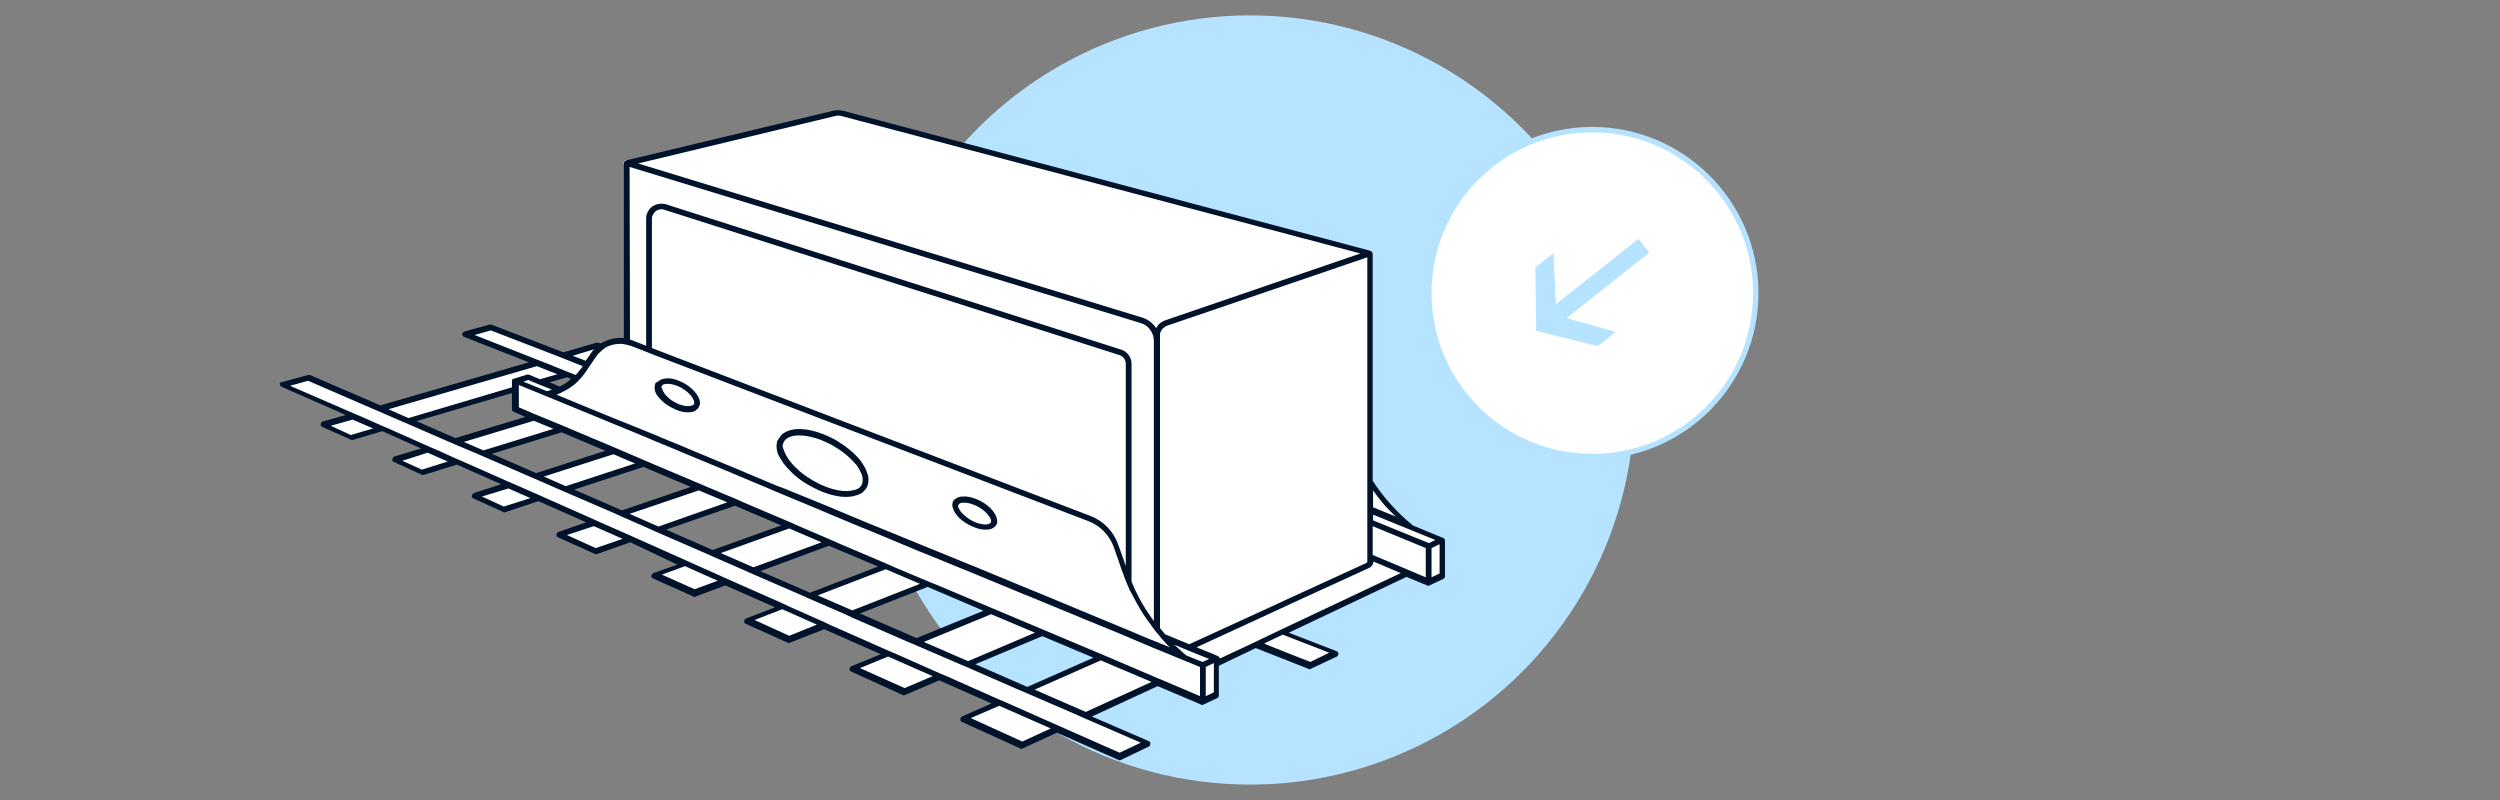
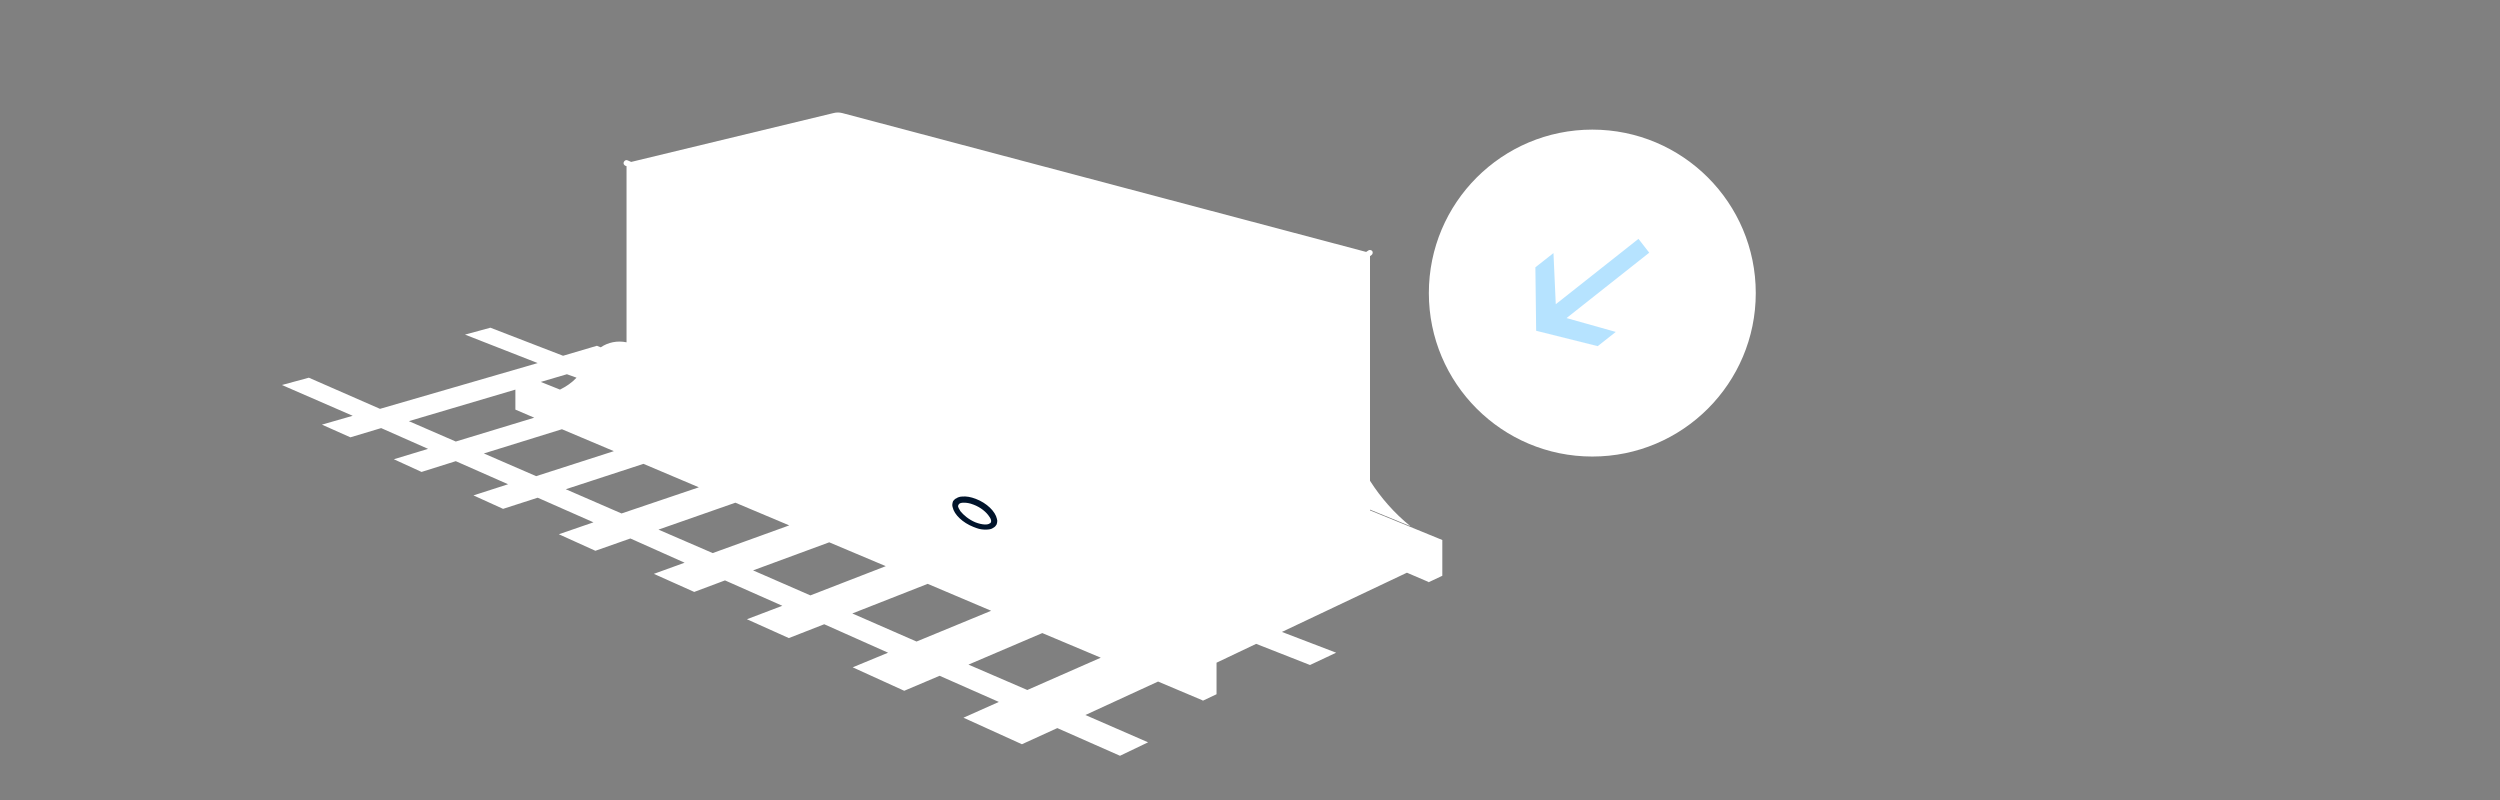
<svg xmlns="http://www.w3.org/2000/svg" id="This_is_how_CargoBeamer_works" data-name="This is how CargoBeamer works" viewBox="0 0 650 208" width="375" height="120">
  <rect x="0" y="0" width="650" height="208" fill="#808080" stroke="none" />
  <defs>
    <style>
      .cls-1 {
        fill: #00132b;
      }

      .cls-2 {
        fill: #fff;
      }

      .cls-3 {
        fill: #b6e3ff;
      }
    </style>
  </defs>
-   <circle class="cls-3" cx="325" cy="104" r="100" />
  <circle class="cls-2" cx="414" cy="76.2" r="42.5" />
-   <path class="cls-3" d="m414,119.4c23.9,0,43.2-19.4,43.2-43.2s-19.4-43.2-43.2-43.2-43.2,19.4-43.2,43.2,19.3,43.2,43.2,43.2Zm0-85c23,0,41.8,18.7,41.8,41.8s-18.7,41.8-41.8,41.8-41.8-18.7-41.8-41.8,18.8-41.8,41.8-41.8Z" />
  <path class="cls-3" d="m407.3,82.7l21.5-17-2.8-3.6-21.5,17-.6-13.3-4.7,3.7.2,16.5,16,4,4.7-3.7-12.8-3.6h0Z" />
  <path class="cls-2" d="m73.3,100.1l7-1.9,18.5,8.1,41-11.9-18.9-7.4,6.6-1.8,18.9,7.3,8.8-2.6,1,.4c1.9-1.3,4.3-1.8,6.7-1.3v-45.8l-.3-.1c-.4-.2-.6-.6-.4-1,.2-.4.6-.6,1-.4l.9.4,52.6-12.7c.8-.2,1.5-.2,2.3,0l136.2,36.1.6-.4c.3-.2.8-.1,1,.2s.1.8-.2,1l-.4.3v58.4c2.8,4.4,6.3,8.4,10.5,11.8l-10.5-4.3v.2l18.8,7.7-.9.4.9-.4v9.3l-3.6,1.7v-.1l-5.6-2.4-32.5,15.4,14.1,5.4-6.8,3.2-14-5.5-10.3,4.9v8.2l-3.6,1.7v-.1l-11.6-4.9-18.9,8.7,16.3,7.1-7.3,3.5-16.3-7.2-9.2,4.2-15.2-6.9,9.2-4.1-15.4-6.8-9.2,3.9-13.4-6.1,9.2-3.8-16.6-7.4-9.2,3.6-10.9-4.9,9.2-3.5-14.9-6.6-8,3-10.5-4.7,8-2.9-14.1-6.3-9.1,3.2-9.5-4.3,9-3.1-14.5-6.4-9,2.9-7.7-3.5,9-2.9-13.6-6-8.9,2.8-7.2-3.3,8.9-2.7-12.2-5.4-8,2.4-7.4-3.3,8-2.3-18.4-8h0Zm74.1-2.8l-6.8,2,5,2c1.6-.8,3.1-1.8,4.3-3.1l-2.5-.9h0Zm119.7,82.1l19.1-8.4-15.2-6.4-19.2,8.2,15.3,6.6Zm-28.8-12.6l19.4-8-16.5-7-19.6,7.7,16.7,7.3h0Zm-27.6-12l19.6-7.6-14.7-6.2-19.8,7.3,14.9,6.5h0Zm-25.4-11l19.9-7.2-14-5.9-20,7,14.1,6.1h0Zm-23.7-10.3l20.1-6.8-14.4-6.1-20.2,6.6,14.5,6.3Zm-22.2-9.7l20.2-6.5-13.5-5.7-20.3,6.3,13.6,5.9h0Zm-20.9-9l20.4-6.2-4.9-2.1v-5.2l-27.7,8.2,12.2,5.3h0Z" />
  <g>
-     <path class="cls-1" d="m73.1,99.4l7-1.9h.5l18.3,7.9,38.6-11.2-16.8-6.6c-.3-.1-.5-.4-.5-.7s.2-.6.5-.7l6.6-1.8h.5l18.7,7.2,8.6-2.5h.5l.6.2c1.8-1.1,3.9-1.6,6-1.4v-45.5h0c0-.1,0-.2.1-.2v-.1c.1-.2.3-.3.5-.4l53.8-12.9c.9-.2,1.8-.2,2.6,0l137.1,36.4c.2.1.4.2.5.4v.1c0,.1.1.1.1.2v59.1c2.8,4.3,6.2,8.1,10.2,11.4q.1.1.2.2l8,3.3s.1,0,.1.1c.1,0,.1.1.1.1h0l.1.1c0,.1.1.1.1.1v.2h0v9.3c0,.3-.2.6-.4.7l-3.6,1.7c-.1.1-.2.1-.3.1s-.3,0-.4-.1c-.1,0-.1-.1-.2-.1l-5.1-2.1-30.6,14.5,12.4,4.8c.3.1.5.4.5.7s-.2.6-.4.7l-6.8,3.2c-.1.1-.2.1-.3.1s-.2,0-.3-.1l-13.7-5.4-9.6,4.6v7.7c0,.3-.2.6-.4.7l-3.6,1.7c-.1,0-.2.1-.3.1s-.3,0-.4-.1l-.1-.1-11.1-4.7-17.1,7.9,14.8,6.4c.3.1.4.4.4.7s-.2.6-.4.7l-7.3,3.5c-.1.1-.2.1-.3.1s-.2,0-.3-.1l-16-7.1-8.9,4.1c-.1.1-.2.1-.3.1s-.2,0-.3-.1l-15.2-6.9c-.3-.1-.4-.4-.4-.7s.2-.6.4-.7l7.7-3.4-13.6-6-8.9,3.8c-.1,0-.2.1-.3.1s-.2,0-.3-.1l-13.4-6.1c-.3-.1-.4-.4-.4-.7s.2-.6.5-.7l7.6-3.1-14.7-6.5-8.9,3.5c-.1,0-.2.1-.3.1s-.2,0-.3-.1l-10.9-4.9c-.3-.1-.5-.4-.4-.7,0-.3.2-.6.5-.7l7.5-2.9-12.9-5.7-7.7,2.9c-.1,0-.2.1-.3.1s-.2,0-.3-.1l-10.5-4.7c-.3-.1-.5-.4-.4-.7,0-.3.2-.6.5-.7l6.2-2.2-12.2-5.8-8.8,3.1h-.2c-.1,0-.2,0-.3-.1l-9.5-4.3c-.3-.1-.5-.4-.4-.7,0-.3.2-.6.5-.7l7.2-2.5-12.4-5.5-8.7,2.9h-.2c-.1,0-.2,0-.3-.1l-7.7-3.5c-.3-.1-.5-.4-.4-.7s.2-.6.5-.7l7.1-2.3-11.5-5.1-8.7,2.7h-.2c-.1,0-.2,0-.3-.1l-7.2-3.3c-.3-.1-.5-.4-.4-.7s.2-.6.5-.7l7-2.1-10.1-4.5-7.7,2.3h-.2c-.1,0-.2,0-.3-.1l-7.4-3.3c-.3-.1-.5-.4-.4-.7,0-.3.2-.6.5-.7l6-1.7-16.6-7.3c-.3-.1-.5-.4-.5-.7-.2-.2,0-.5.3-.5h0Zm27.9,7l5.2,2.3,26.9-8v-1.9q0-.1.1-.1c0-.1.1-.1.1-.1h0q.1-.1.2-.1l3.5-1.1c.2-.1.3,0,.5,0l2.9,1.2,4.5-1.3-5.3-2.1-38.6,11.2h0Zm168.1,58.1l-11.4-4.8-17.5,7.2,11.5,5,17.4-7.4h0Zm-15.5,8.2l13.5,5.9,17.2-7.6-13.3-5.6-17.4,7.3Zm2.1-13.9l-14.5-6.2-17.6,6.9,14.7,6.4,17.4-7.1Zm-16.5-7l-8.9-3.8-17.7,6.8,9,3.9,17.6-6.9Zm-10.9-4.5l-12.8-5.4-17.8,6.6,12.9,5.6,17.7-6.8h0Zm-14.7-6.3l-8.4-3.6-17.8,6.4,8.5,3.7,17.7-6.5h0Zm-10.5-4.4l-12-5.1-17.9,6.2,12.1,5.3,17.8-6.4h0Zm-14-6l-7.4-3.1-18,6.1,7.5,3.3,17.9-6.3h0Zm-9.5-4l-12.3-5.2-18,5.9,12.4,5.4,17.9-6.1h0Zm-14.5-6.1l-5.6-2.4-18.1,5.8,5.7,2.5,18-5.9h0Zm-7.7-3.3l-11.4-4.8-18.1,5.6,11.5,5,18-5.8Zm-13.5-5.7l-5.1-2.1-18.2,5.5,5.1,2.2,18.2-5.6Zm-7.3-3.1l-3-1.3c-.3-.1-.5-.4-.5-.7v-4.2l-24.8,7.3,10.1,4.4,18.2-5.5Zm3.9-8.3l-2.2-.9-.9-.4-1.3.4.9.4,2.2.9,3,1.2c.4-.1.9-.2,1.3-.4l-3-1.2h0Zm5,.4c1.1-.5,2.1-1.2,3-2l-1.1-.4-4.5,1.3,2.6,1.1h0Zm1-7.3l-2.3-.9-16.6-6.4-4.2,1.2,16.5,6.5,2.3.9,5.2,2.1,2.3.9c.5-.6,1-1.2,1.5-1.8l.3-.5-5-2h0Zm2.4-.7l3.4,1.3,1.3-1.9c.3-.4.5-.8.9-1.1l-5.6,1.7Zm13.4-3c-.4-.1-.8-.1-1.1-.1-1,0-2.1.2-3,.6-.6.2-1.1.6-1.6,1-.6.5-1.2,1.1-1.6,1.7l-1.1,1.6-.2.3-.7,1-.5.8c-.4.5-.8,1.1-1.2,1.6-.4.4-.7.8-1.1,1.2-.8.8-1.8,1.5-2.8,2.1-.6.3-1.1.6-1.7.9-.3.1-.7.3-1,.4l4.8,2,2.2.9,5.1,2.1,2.2.9,3.5,1.4,1.5.6,6.4,2.6,2.1.9,5.6,2.3,2.1.9,12.3,5.1,2.1.9,7.4,3.1,1.9.7,12,4.9,2.1.9,8.4,3.5,2,.8,12.7,5.2,2,.8,8.8,3.6,2,.8,14.5,6,2,.8,11.3,4.7,1.9.8,9.2,3.8,1.9.8,2.1.9,1.9.8,1.3.5,1.5.6,2.7,1.1c-.8-.7-1.5-1.5-2.2-2.3-.1-.2-.3-.3-.4-.5s-.3-.3-.4-.5c-.4-.4-.7-.8-1-1.2l-.1-.1q-.1-.1-.1-.2c-.3-.4-.6-.7-.8-1.1-.3-.4-.6-.8-.9-1.2-1.3-1.8-2.4-3.7-3.4-5.6-.1-.1-.1-.3-.2-.4-.2-.4-.5-.9-.7-1.3,0-.1-.1-.1-.1-.2,0,0,0-.1-.1-.1-.3-.7-.6-1.4-.9-2.1-.3-.8-.7-1.6-.9-2.5,0,0,0-.1-.1-.1l-.6-1.7-.4-1.2-.5-1.4-.8-2.3c-1.1-3.1-3.5-5.6-6.6-6.8l-113.4-43.4-1.5-.6-4.1-1.6h-.1c-.6-.2-1.1-.3-1.6-.4h0Zm130.4,57.7v-52.6c0-1.1-.7-2-1.7-2.3l-118.4-37.8c-.2-.1-.5-.1-.7-.1-.5,0-1,.2-1.4.5-.6.5-1,1.2-1,1.9v33.7l113.9,43.6c3.5,1.3,6.2,4.1,7.4,7.7l.8,2.2.5,1.4.6,1.8h0Zm-128.9-58.9c.2.1.4.1.6.2l3.6,1.4v-33.1c0-1.2.6-2.4,1.6-3.1s2.3-.9,3.5-.6l118.4,37.8c1.6.5,2.7,2,2.7,3.7v56.6c.3.7.6,1.4.9,2.1.2.4.4.8.6,1.2,0,.1.1.1.1.2.3.6.6,1.2,1,1.9.8,1.4,1.7,2.8,2.7,4.2.2.2.3.4.5.7v-72.9c0-2.1-1.4-4-3.4-4.6l-132.9-40.6.1,44.9h0Zm55.1-58.1c-.6-.2-1.3-.2-1.9,0l-51.1,12.3,131.2,40.1c1.5.5,2.7,1.5,3.5,2.7.2-.3.4-.6.6-.9.5-.5,1-.8,1.7-1.1l50.8-17.4L218.9,30.2h0Zm136.6,36.7l-52.1,17.8c-.2.1-.4.1-.5.3-.5.3-.9.7-1.1,1.2-.2.3-.2.7-.2,1.1v76c.3.4.7.8,1,1.2.1.1.2.2.3.4l6.3,2.6,22.7-10.4,1.9-.9,21.4-9.8c.2-.1.3-.2.3-.4v-79.1h0Zm1.5,60.6v4.4l5.9,2.4c-2.2-2-4.2-4.3-5.9-6.8Zm15.2,22.6l2.1-1v-7.6l-2.1,1v7.6Zm-.7-8.9h0l1.7-.8-16.2-6.6v1.5l14.5,5.9h0Zm-4.1,7.5l3.3,1.4v-7.6l-13.8-5.7v7.5c.1,0,10.5,4.4,10.5,4.4Zm-26.7,23.4l4.9-2.4-12.1-4.7-4.8,2.3c-.1.1,12,4.8,12,4.8Zm-24-1.5h0c.1,0,.1.1.1.1l.1.1.1.1s0,.1.1.1c0,.1.1.1.1.1v.1l7.7-3.6,1.9-.9,4.8-2.3,1.9-.9,30.7-14.5-7.1-3c0,.7-.5,1.4-1.2,1.7l-20.1,9.2-1.9.9-22.8,10.5,4.2,1.7,1.4.6c-.2-.1-.1-.1,0,0h0Zm-3.2,10.4l2.1-1v-7.6l-2.1,1v7.6Zm-.8-8.9l1.7-.8-1.1-.4-4.2-1.7-1.9-.8-1.9-.8c.4.4.8.7,1.2,1.1.4.4.8.7,1.2,1.1.2.2.4.3.6.5l.1.1,3.2,1.3,1.1.4h0Zm-9.6,5.1l8.9,3.8v-7.6l-.3-.1-1.9-.8-4.2-1.7-1.9-.8-2.2-.9-1.5-.6-3.3-1.4-1.9-.8-2.1-.9-1.9-.8-9.3-3.8-1.9-.8-11.4-4.7-2-.8-14.5-6-2-.8-8.8-3.6-2-.8-12.7-5.3-2-.8-8.4-3.5-2.1-.9-12-5-2.1-.9-7.4-3.1-2.1-.9-12.3-5.1-2.1-.9-5.6-2.3-2.1-.9-4.1-1.7-1.5-.6-5.8-2.4-2.2-.9-5.1-2.1-2.2-.9-10-4.1-2.2-.9h0v5.8l4.2,1.8,2.2.9,5.1,2.1,2.1.9,11.4,4.8,2.1.9,5.6,2.4,2.1.9,12.3,5.2,2.1.9,7.4,3.1,2,.9,12,5.1,2,.9,8.4,3.6,2,.9,12.7,5.4,2,.9,8.8,3.7,2,.8,14.5,6.1,1.9.8,11.4,4.8,1.9.8,13.3,5.6,1.9.8,13.1,5.6,1.7.7h0Zm-3.7.1l-13.2-5.6-17.2,7.6,13.3,5.8,17.1-7.8h0Zm-47,9.4l13.4,6.1,7.4-3.4-13.4-5.9-7.4,3.2h0Zm-28.8-13l11.6,5.2,7.3-3.1-11.6-5.1-7.3,3Zm-27.4-12.5l9,4.1,7.2-2.9-9-4-7.2,2.8Zm-24.1-11.8l8.5,3.8,6-2.2-8.5-3.8-6,2.2h0Zm-24.7-10.3l7.5,3.4,7-2.4-7.5-3.3-7,2.3h0Zm-22.1-10l5.7,2.6,6.9-2.2-5.7-2.5-6.9,2.1Zm-20.7-9.3l5.1,2.3,6.7-2.1-5.2-2.3-6.6,2.1h0Zm-18.6-9.1l5.2,2.4,5.8-1.7-5.3-2.3-5.7,1.6h0Zm5.8-3.3l2.1.9,5.2,2.3,2.1.9,10.1,4.5,2.1.9,5.1,2.3,2.1.9,11.5,5.1,2.1.9,5.7,2.5,2,.9,12.4,5.5,2,.9,7.5,3.3,2,.9,12.1,5.4,2,.9,8.5,3.8,2,.9,12.9,5.7,1.9.9,9,4,1.9.9,14.7,6.5,1.9.8,11.5,5.1,1.9.8,13.5,6,1.9.8,13.3,5.9,1.8.8,14.5,6.4,5.5-2.6-14.5-6.3-1.8-.8-13.4-5.8-1.9-.8-13.5-5.9-1.9-.8-11.6-5-1.9-.8-14.7-6.4-1.9-.9-9-3.9-2-.9-12.9-5.6-2-.9-8.5-3.7-2-.9-12.2-5.3-2-.9-7.5-3.3-2-.9-12.5-5.4-2.1-.9-5.7-2.5-2.1-.9-11.5-5-2.1-.9-5.2-2.2-2.1-.9-10.1-4.4-2.1-.9-5.3-2.3-2.1-.9-16.4-7.1-4.7,1.3,16.4,7.1h0Z" />
-     <path class="cls-1" d="m203,113.3c.2-.3.5-.5.8-.7,2.2-1.5,6-1.4,10.3.3.8.3,1.6.7,2.4,1.1.6.3,1.2.6,1.7,1,1.8,1.1,3.4,2.4,4.7,3.8.4.4.7.8,1,1.2.4.6.8,1.2,1.1,1.8s.5,1.3.7,1.9c.1.4.1.8.1,1.1,0,.8-.2,1.6-.6,2.2-.3.4-.7.8-1.1,1.2h-.1c-.6.4-1.3.6-2.1.8-.6.1-1.2.2-1.9.2-1.9,0-4.2-.5-6.6-1.5-1.6-.7-3.1-1.5-4.5-2.4-.5-.3-1-.7-1.5-1.1-.7-.5-1.3-1.1-1.8-1.6-.8-.8-1.5-1.6-2.1-2.4v-.1s0-.1-.1-.1c-.3-.4-.5-.9-.8-1.3-.1-.2-.2-.4-.3-.6-.3-.7-.4-1.5-.4-2.2,0-.4.1-.9.2-1.3.4-.5.6-.9.9-1.3Zm1.3,4.9c.1.2.2.4.4.7.1.2.3.4.4.6.4.6.9,1.1,1.4,1.7l.1.1c.8.8,1.7,1.6,2.7,2.3.4.3.9.6,1.4.9.1,0,.1.1.1.1,1,.6,2.1,1.2,3.3,1.7,1.4.6,2.8,1,4,1.2,1.5.3,2.9.2,4-.1h.1c.4-.1.8-.3,1.1-.5.2-.1.4-.3.5-.5.4-.4.5-1,.5-1.6s-.1-1.2-.4-1.8c-.3-.7-.7-1.4-1.2-2.1l-.3-.3c-.3-.4-.7-.8-1.1-1.2-1.4-1.4-3.1-2.6-5-3.7-.6-.3-1.2-.6-1.9-.9-.3-.1-.6-.3-.9-.4-2.1-.8-4.1-1.2-5.8-1.2-1.3,0-2.4.3-3.1.8,0,0-.1,0-.1.1-.5.3-.7.8-.9,1.3-.1.2-.1.5-.1.7.1.5.4,1.3.8,2.1h0Z" />
    <path class="cls-1" d="m248.4,129.7q.1-.1.2-.1c.4-.3,1-.5,1.6-.5,1-.1,2.2.1,3.5.6,2.9,1.1,5.1,3.3,5.5,5.2,0,.2.1.3.1.5h0c0,.4-.1.7-.2,1-.2.3-.4.6-.8.8-.5.4-1.2.5-2.1.5-.7,0-1.5-.1-2.3-.4-.2-.1-.5-.2-.8-.3-2.8-1.1-5-3.2-5.4-5.1-.1-.2-.1-.5-.1-.7,0-.3.1-.6.2-.9.1-.1.3-.4.6-.6Zm1.3,3.2c.8,1,2.2,2.2,3.9,2.9,1.8.7,3.2.7,3.7.3.1,0,.1-.1.2-.1.1-.1.2-.3.2-.5,0-.4-.2-.8-.5-1.2-.7-1.1-2.2-2.4-4.1-3.1-1-.4-1.8-.5-2.5-.5-.6,0-1,.1-1.2.3-.1.1-.2.2-.2.3h0c-.1.1-.1.2-.1.4,0,.1.2.6.6,1.2h0Z" />
-     <path class="cls-1" d="m171.5,98.9c.7-.5,1.8-.6,3-.5.6.1,1.3.3,2,.6,1,.4,1.9.9,2.7,1.5.5.4.9.8,1.3,1.2.9,1,1.5,2.1,1.5,3.1,0,.2,0,.4-.1.5-.1.5-.4,1-.9,1.3l-.1.1c-.5.4-1.2.5-2.1.5s-2-.2-3.1-.7c-1.4-.6-2.7-1.4-3.6-2.3-.4-.4-.8-.8-1.1-1.2-.1-.1-.1-.2-.2-.3-.4-.6-.6-1.2-.6-1.9v-.1c0-.4.1-.9.3-1.2.6-.2.8-.5,1-.6h0Zm.8,2.6c.1.3.4.6.6,1,.3.4.8.8,1.2,1.2.1.1.3.2.4.3.6.4,1.3.8,2,1.1.9.3,1.6.5,2.2.5h0c.7,0,1.2-.1,1.5-.3.2-.1.3-.3.3-.6h0c0-.7-.6-1.7-1.6-2.6-.4-.4-1-.8-1.5-1.1-.4-.3-.9-.5-1.4-.7-1-.4-1.8-.5-2.5-.5-.5,0-1,.1-1.2.3-.2.1-.3.3-.3.6.1.2.1.5.3.8Z" />
  </g>
</svg>